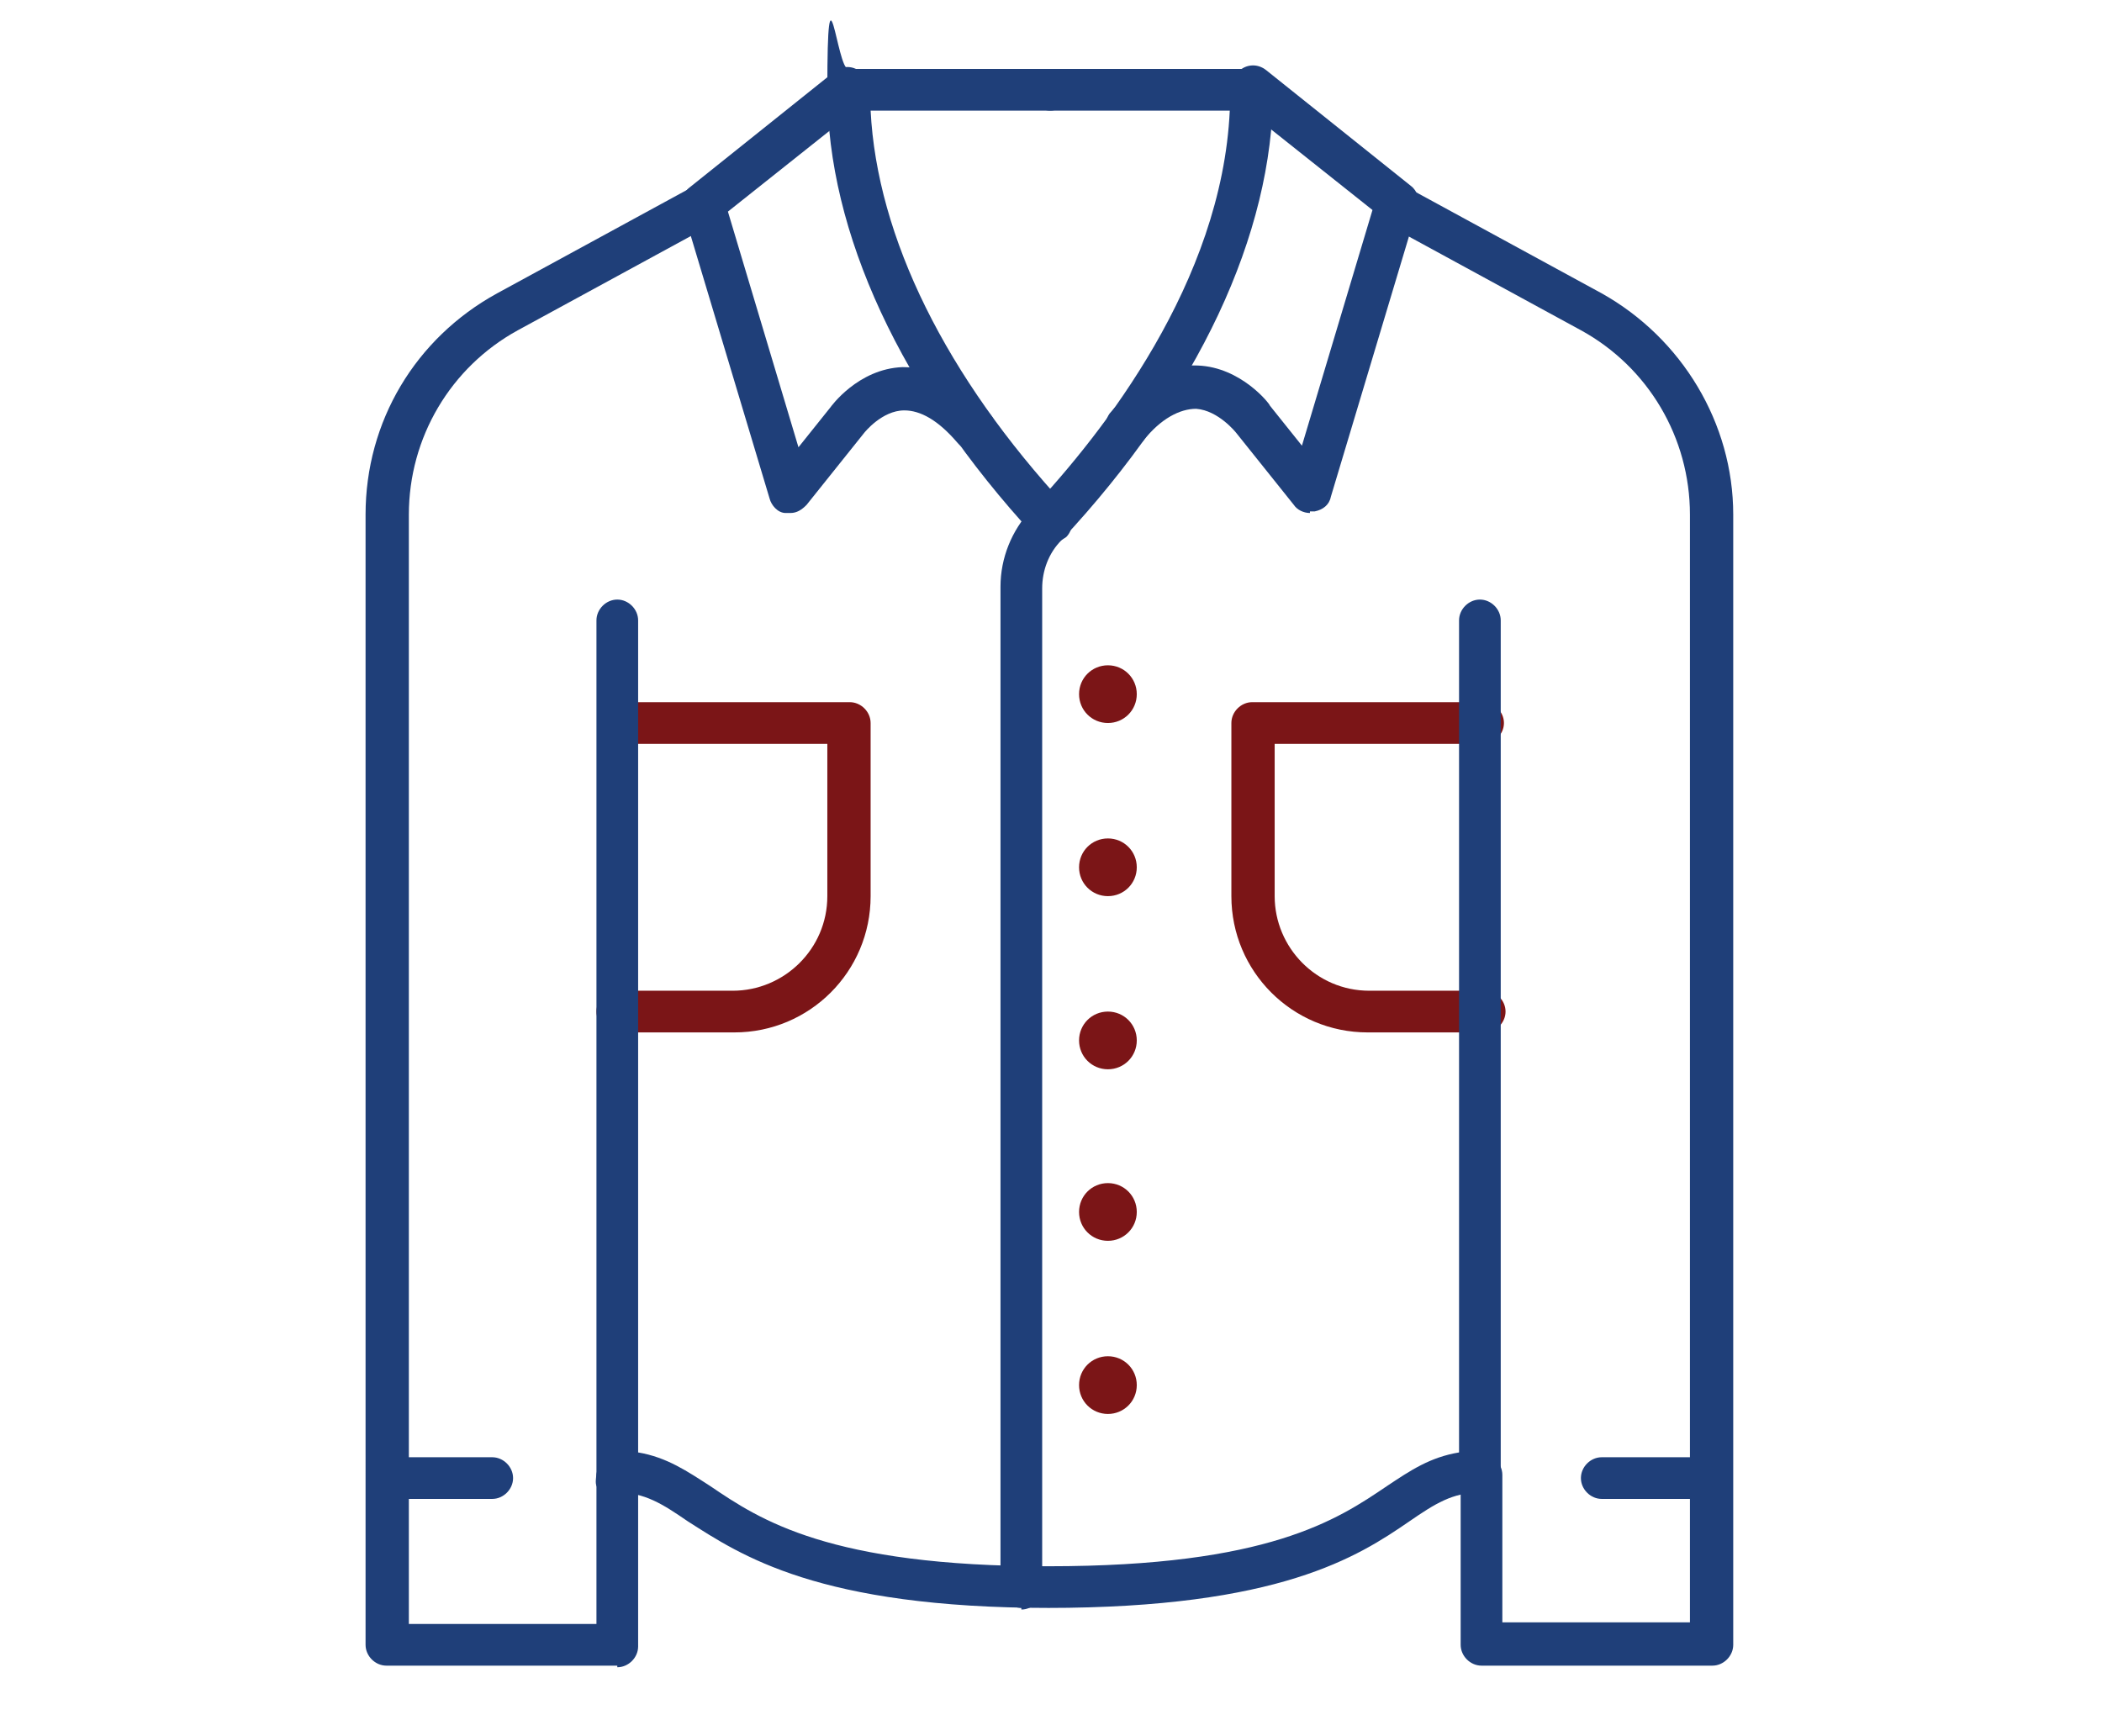
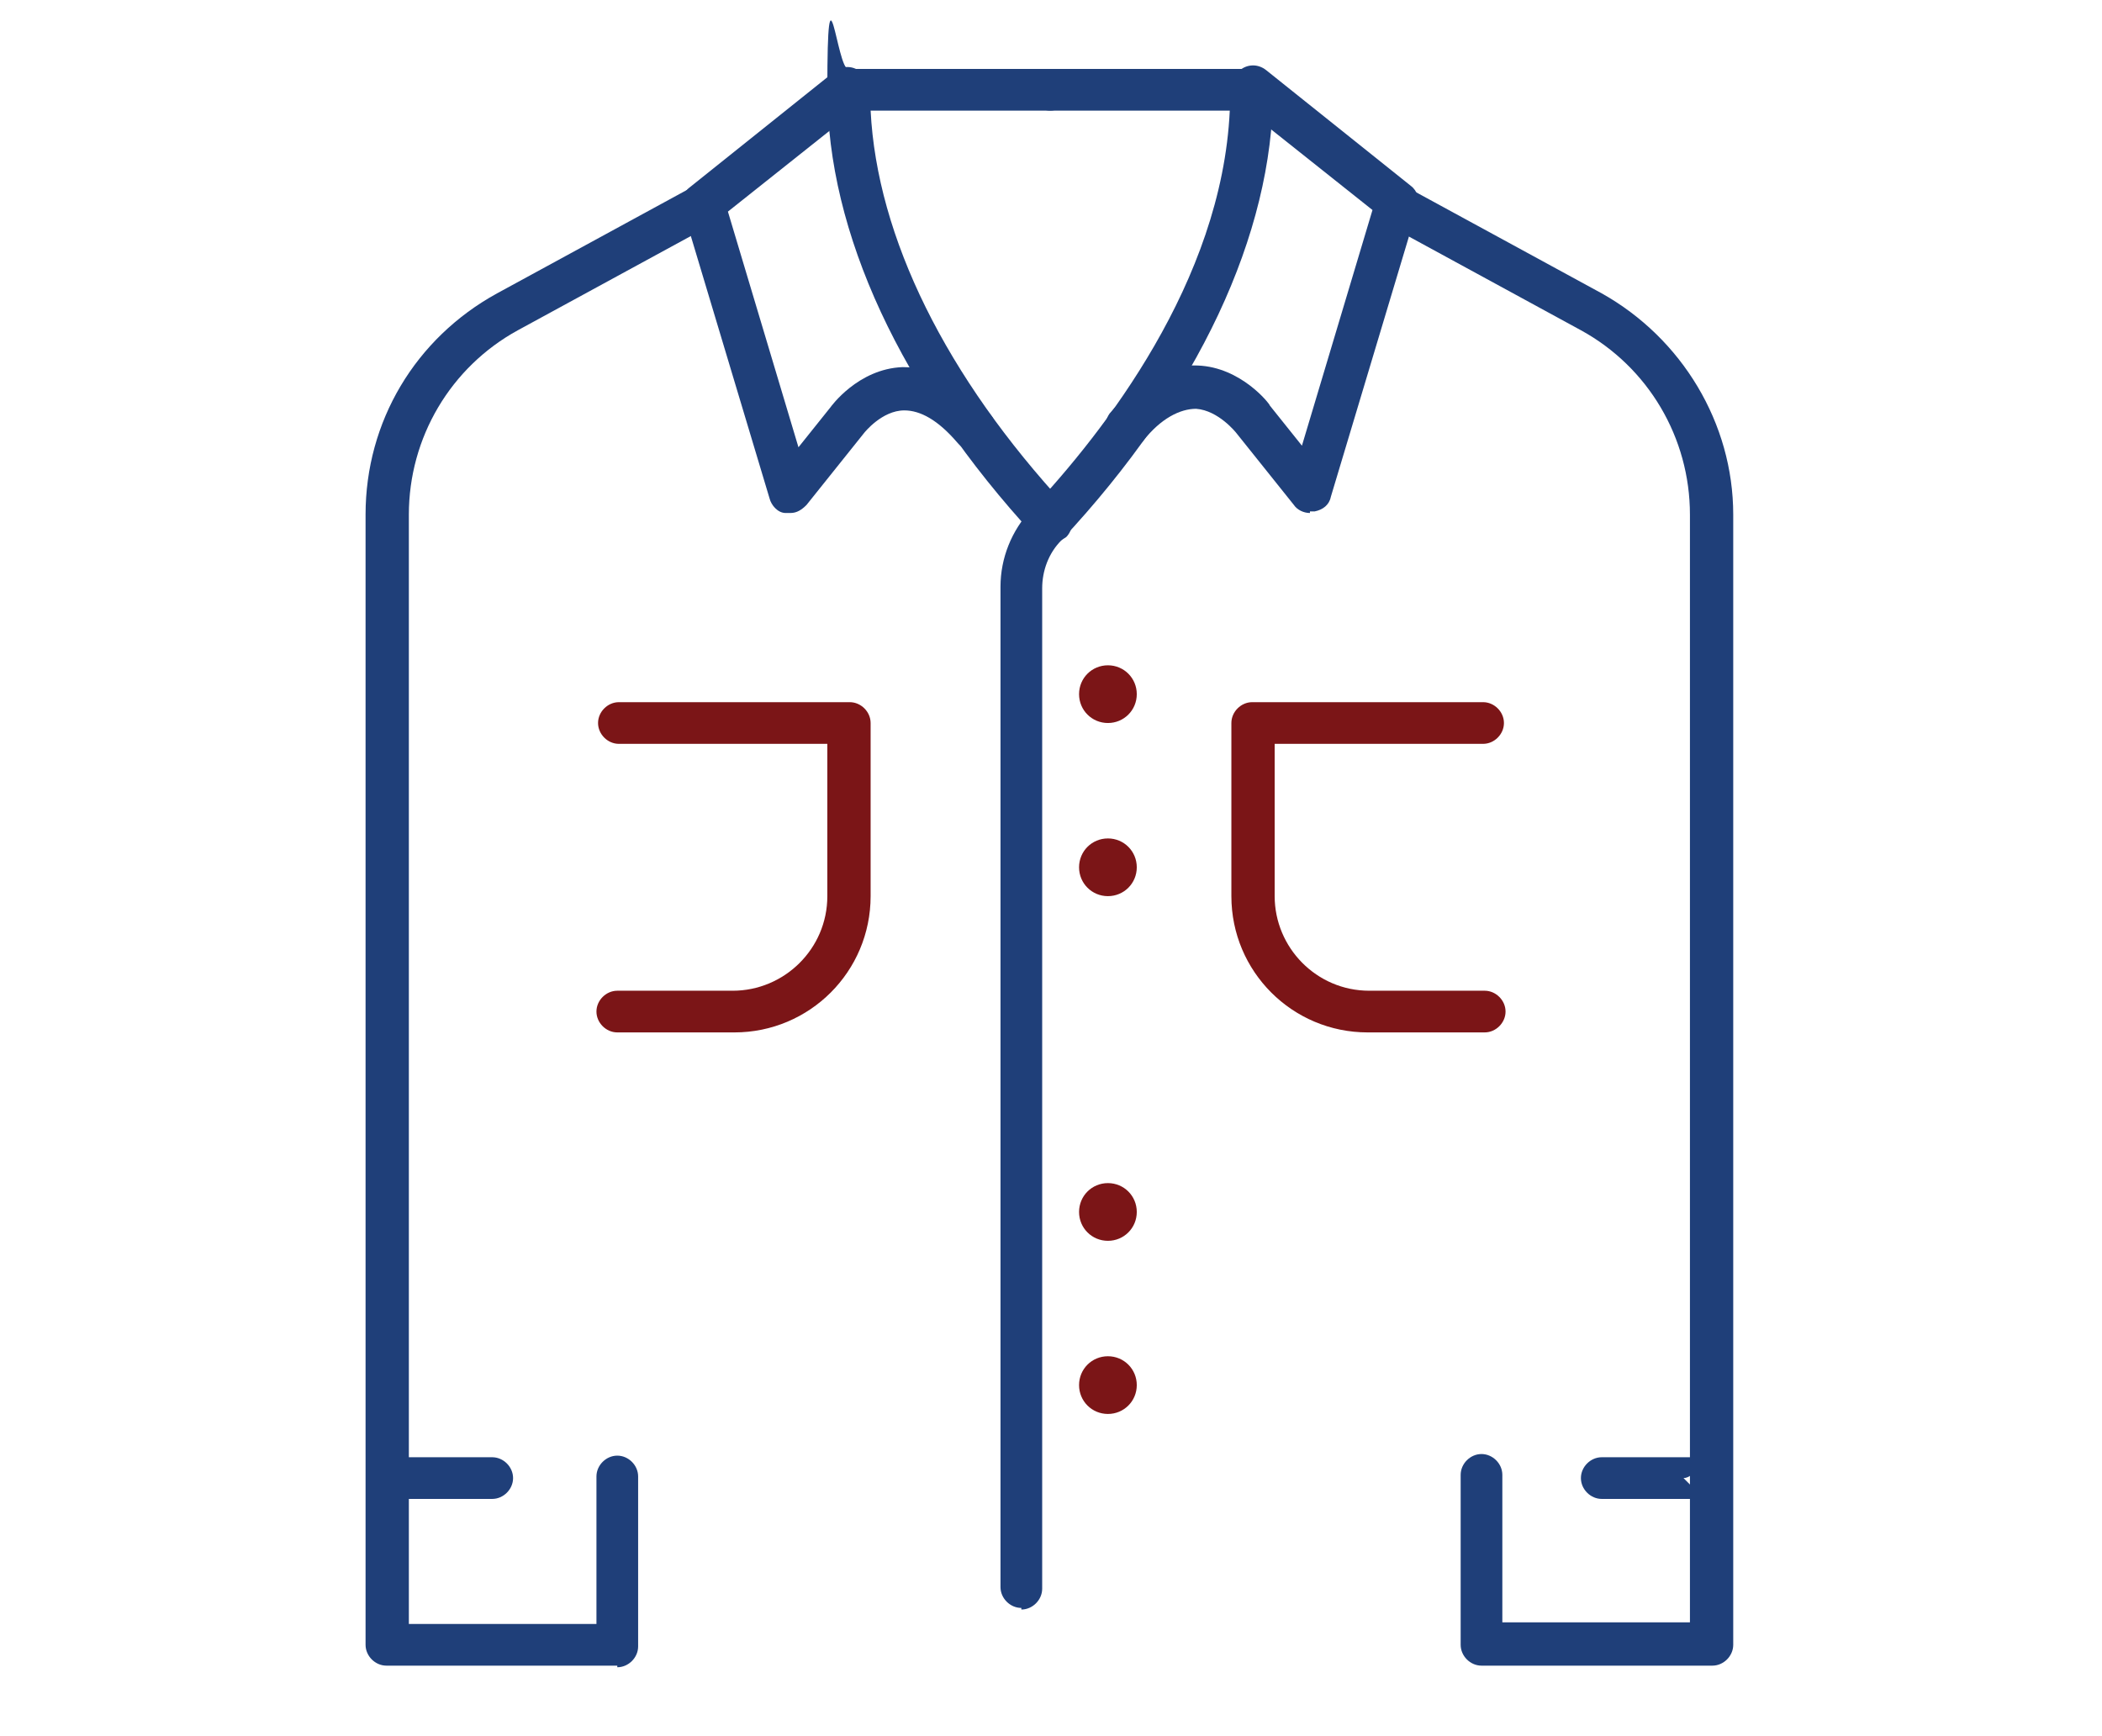
<svg xmlns="http://www.w3.org/2000/svg" id="Group_1464" version="1.1" viewBox="0 0 131.1 108.3">
  <defs>
    <style>
      .st0 {
        fill: #1f3f79;
      }

      .st1 {
        fill: #7b1517;
      }
    </style>
  </defs>
  <g id="Group_1465">
    <path class="st0" d="M63.7,100.3c-.7,0-1.3-.6-1.3-1.3v-62.4c0-1.8.7-3.5,1.9-4.8,4.5-4.8,11.9-14.2,12.4-24.9h-11.2c-.7,0-1.3-.6-1.3-1.3s.6-1.3,1.3-1.3h12.6c.7,0,1.3.6,1.3,1.3,0,9-4.7,19-13.2,28.1-.8.8-1.2,1.9-1.2,3v62.4c0,.7-.6,1.3-1.3,1.3Z" />
    <path class="st0" d="M81.7,32c-.4,0-.8-.2-1-.5l-3.6-4.5c0,0-1.1-1.4-2.5-1.5-1,0-2.2.6-3.3,2-.5.6-1.3.6-1.9.2-.6-.5-.6-1.3-.2-1.9,1.7-2,3.6-3.1,5.5-3,2.7.1,4.5,2.4,4.5,2.5l2,2.5,4.4-14.7-8.3-6.6c-.6-.5-.7-1.3-.2-1.9.5-.6,1.3-.7,1.9-.2l9,7.2c.4.3.6.9.4,1.4l-5.4,18c-.1.5-.5.8-1,.9,0,0-.2,0-.3,0Z" />
    <path class="st0" d="M106.8,103.9h-14.4c-.7,0-1.3-.6-1.3-1.3v-10.6c0-.7.6-1.3,1.3-1.3s1.3.6,1.3,1.3v9.2h11.7V32.1c0-4.8-2.6-9.2-6.8-11.5l-12.3-6.7c-.6-.4-.9-1.2-.5-1.8.4-.6,1.2-.9,1.8-.5l12.3,6.7c5,2.8,8.2,8.1,8.2,13.8v70.5c0,.7-.6,1.3-1.3,1.3Z" />
    <path class="st1" d="M92.5,64.4h-7.2c-4.7,0-8.5-3.8-8.5-8.5v-10.8c0-.7.6-1.3,1.3-1.3h14.4c.7,0,1.3.6,1.3,1.3s-.6,1.3-1.3,1.3h-13v9.5c0,3.2,2.6,5.9,5.9,5.9h7.2c.7,0,1.3.6,1.3,1.3s-.6,1.3-1.3,1.3Z" />
    <path class="st0" d="M65.5,33.8c-.4,0-.7-.1-1-.4-8.3-9-12.9-18.9-12.9-27.8s.6-1.3,1.3-1.3h12.6c.7,0,1.3.6,1.3,1.3s-.6,1.3-1.3,1.3h-11.2c.4,7.9,4.7,16.6,12.2,24.7.5.5.5,1.4,0,1.9-.3.2-.6.4-.9.4Z" />
    <path class="st0" d="M49.3,32c0,0-.2,0-.3,0-.5,0-.9-.5-1-.9l-5.4-18c-.2-.5,0-1.1.4-1.4l9-7.2c.6-.5,1.4-.4,1.9.2.5.6.4,1.4-.2,1.9l-8.3,6.6,4.4,14.7,2-2.5s1.7-2.4,4.5-2.5c1.9,0,3.8.9,5.5,3,.5.6.4,1.4-.2,1.9-.6.5-1.4.4-1.9-.2-1.2-1.4-2.3-2-3.3-2-1.4,0-2.5,1.4-2.5,1.4l-3.6,4.5c-.3.3-.6.5-1,.5Z" />
    <path class="st0" d="M38.5,103.9h-14.4c-.7,0-1.3-.6-1.3-1.3V32.1c0-5.8,3.1-11,8.2-13.8l12.3-6.7c.6-.4,1.5-.1,1.8.5.4.6.1,1.5-.5,1.8l-12.3,6.7c-4.2,2.3-6.8,6.7-6.8,11.5v69.2h11.7v-9.2c0-.7.6-1.3,1.3-1.3s1.3.6,1.3,1.3v10.6c0,.7-.6,1.3-1.3,1.3Z" />
    <path class="st1" d="M45.7,64.4h-7.2c-.7,0-1.3-.6-1.3-1.3s.6-1.3,1.3-1.3h7.2c3.2,0,5.9-2.6,5.9-5.9v-9.5h-13c-.7,0-1.3-.6-1.3-1.3s.6-1.3,1.3-1.3h14.4c.7,0,1.3.6,1.3,1.3v10.8c0,4.7-3.8,8.5-8.5,8.5Z" />
    <path id="Path_586" class="st1" d="M70.9,43.3c0-1-.8-1.8-1.8-1.8s-1.8.8-1.8,1.8.8,1.8,1.8,1.8c1,0,1.8-.8,1.8-1.8h0" />
    <path id="Path_587" class="st1" d="M70.9,54.1c0-1-.8-1.8-1.8-1.8s-1.8.8-1.8,1.8.8,1.8,1.8,1.8c1,0,1.8-.8,1.8-1.8h0" />
-     <path id="Path_588" class="st1" d="M70.9,64.9c0-1-.8-1.8-1.8-1.8-1,0-1.8.8-1.8,1.8,0,1,.8,1.8,1.8,1.8h0c1,0,1.8-.8,1.8-1.8h0" />
    <path id="Path_589" class="st1" d="M70.9,75.6c0-1-.8-1.8-1.8-1.8-1,0-1.8.8-1.8,1.8,0,1,.8,1.8,1.8,1.8h0c1,0,1.8-.8,1.8-1.8h0" />
    <path id="Path_590" class="st1" d="M70.9,86.4c0-1-.8-1.8-1.8-1.8-1,0-1.8.8-1.8,1.8,0,1,.8,1.8,1.8,1.8h0c1,0,1.8-.8,1.8-1.8h0" />
-     <path class="st0" d="M106.3,93.5h-6.4c-.7,0-1.3-.6-1.3-1.3s.6-1.3,1.3-1.3h6.4c.7,0,1.3.6,1.3,1.3s-.6,1.3-1.3,1.3Z" />
+     <path class="st0" d="M106.3,93.5h-6.4c-.7,0-1.3-.6-1.3-1.3s.6-1.3,1.3-1.3h6.4s-.6,1.3-1.3,1.3Z" />
    <path class="st0" d="M30.7,93.5h-6.4c-.7,0-1.3-.6-1.3-1.3s.6-1.3,1.3-1.3h6.4c.7,0,1.3.6,1.3,1.3s-.6,1.3-1.3,1.3Z" />
-     <path class="st0" d="M65.5,100.3c-14.5,0-19.3-3.3-22.6-5.4-1.6-1.1-2.7-1.8-4.4-1.8s-1.3-.6-1.3-1.3v-53.1c0-.7.6-1.3,1.3-1.3s1.3.6,1.3,1.3v51.9c1.8.3,3.1,1.2,4.5,2.1,3.1,2.1,7.4,5,21.1,5s18-2.9,21.1-5c1.5-1,2.7-1.8,4.5-2.1v-51.9c0-.7.6-1.3,1.3-1.3s1.3.6,1.3,1.3v53.1c0,.7-.6,1.3-1.3,1.3-1.7,0-2.8.7-4.4,1.8-3.2,2.2-8.1,5.4-22.6,5.4Z" />
  </g>
</svg>